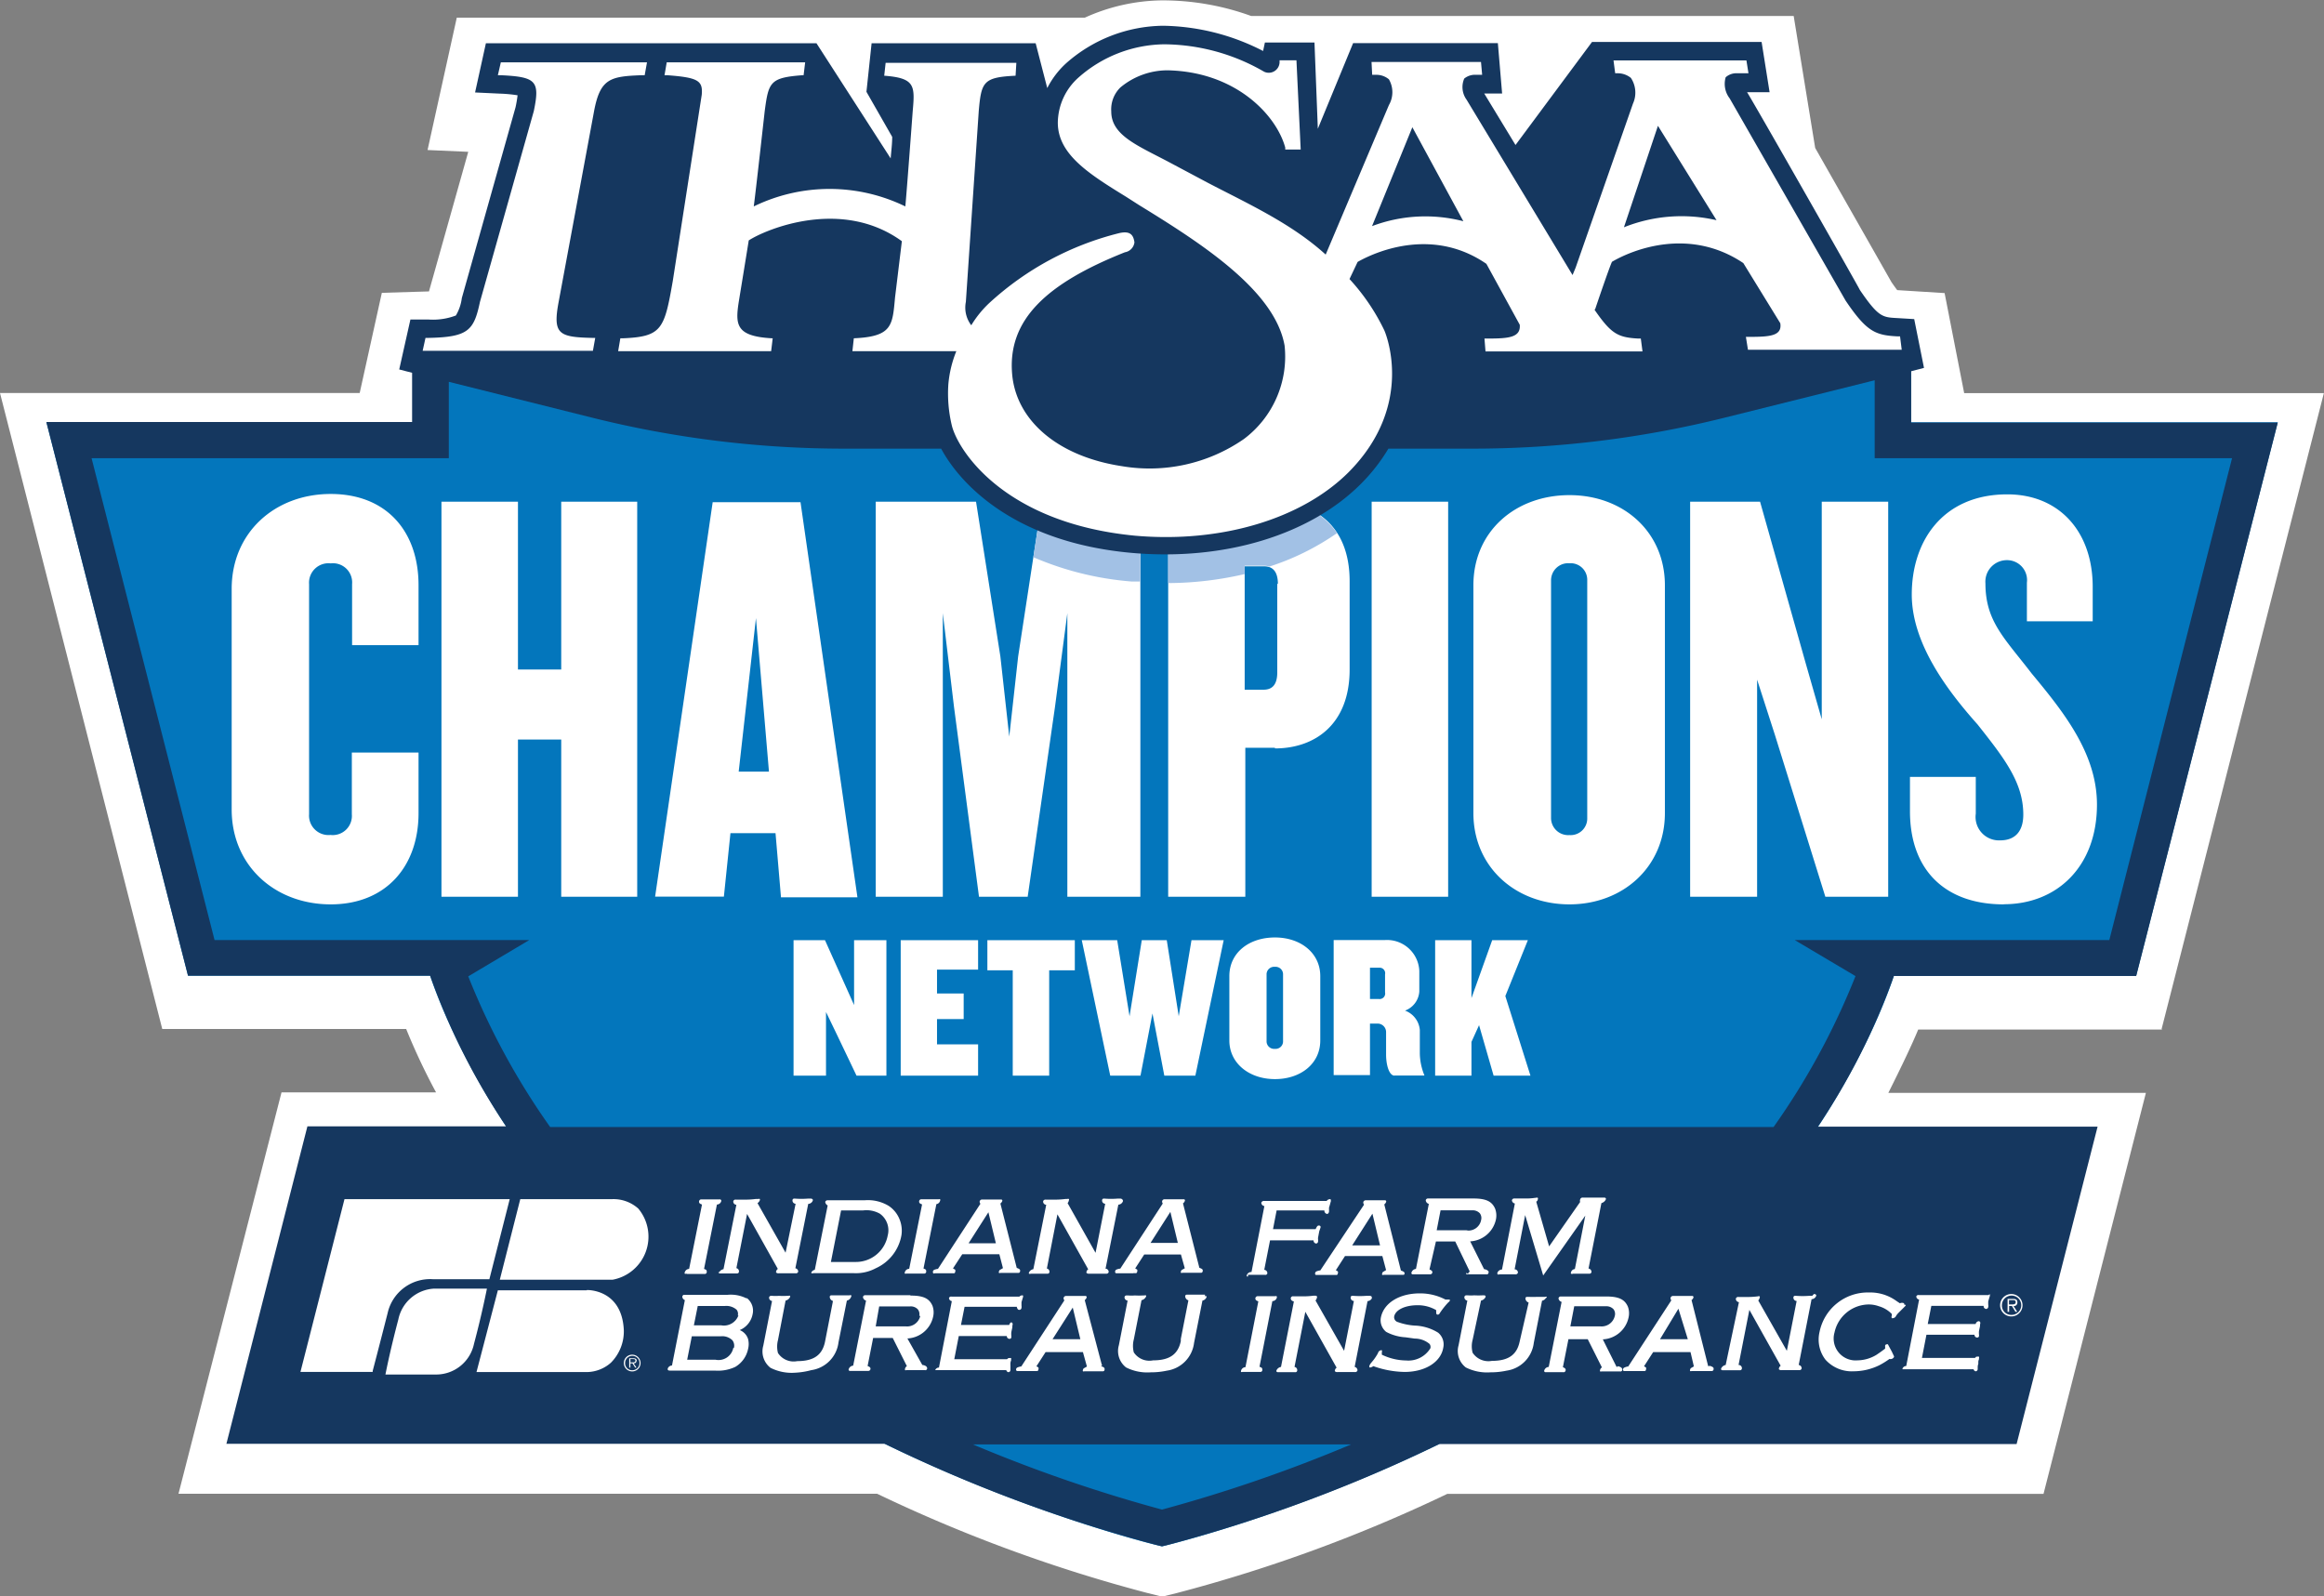
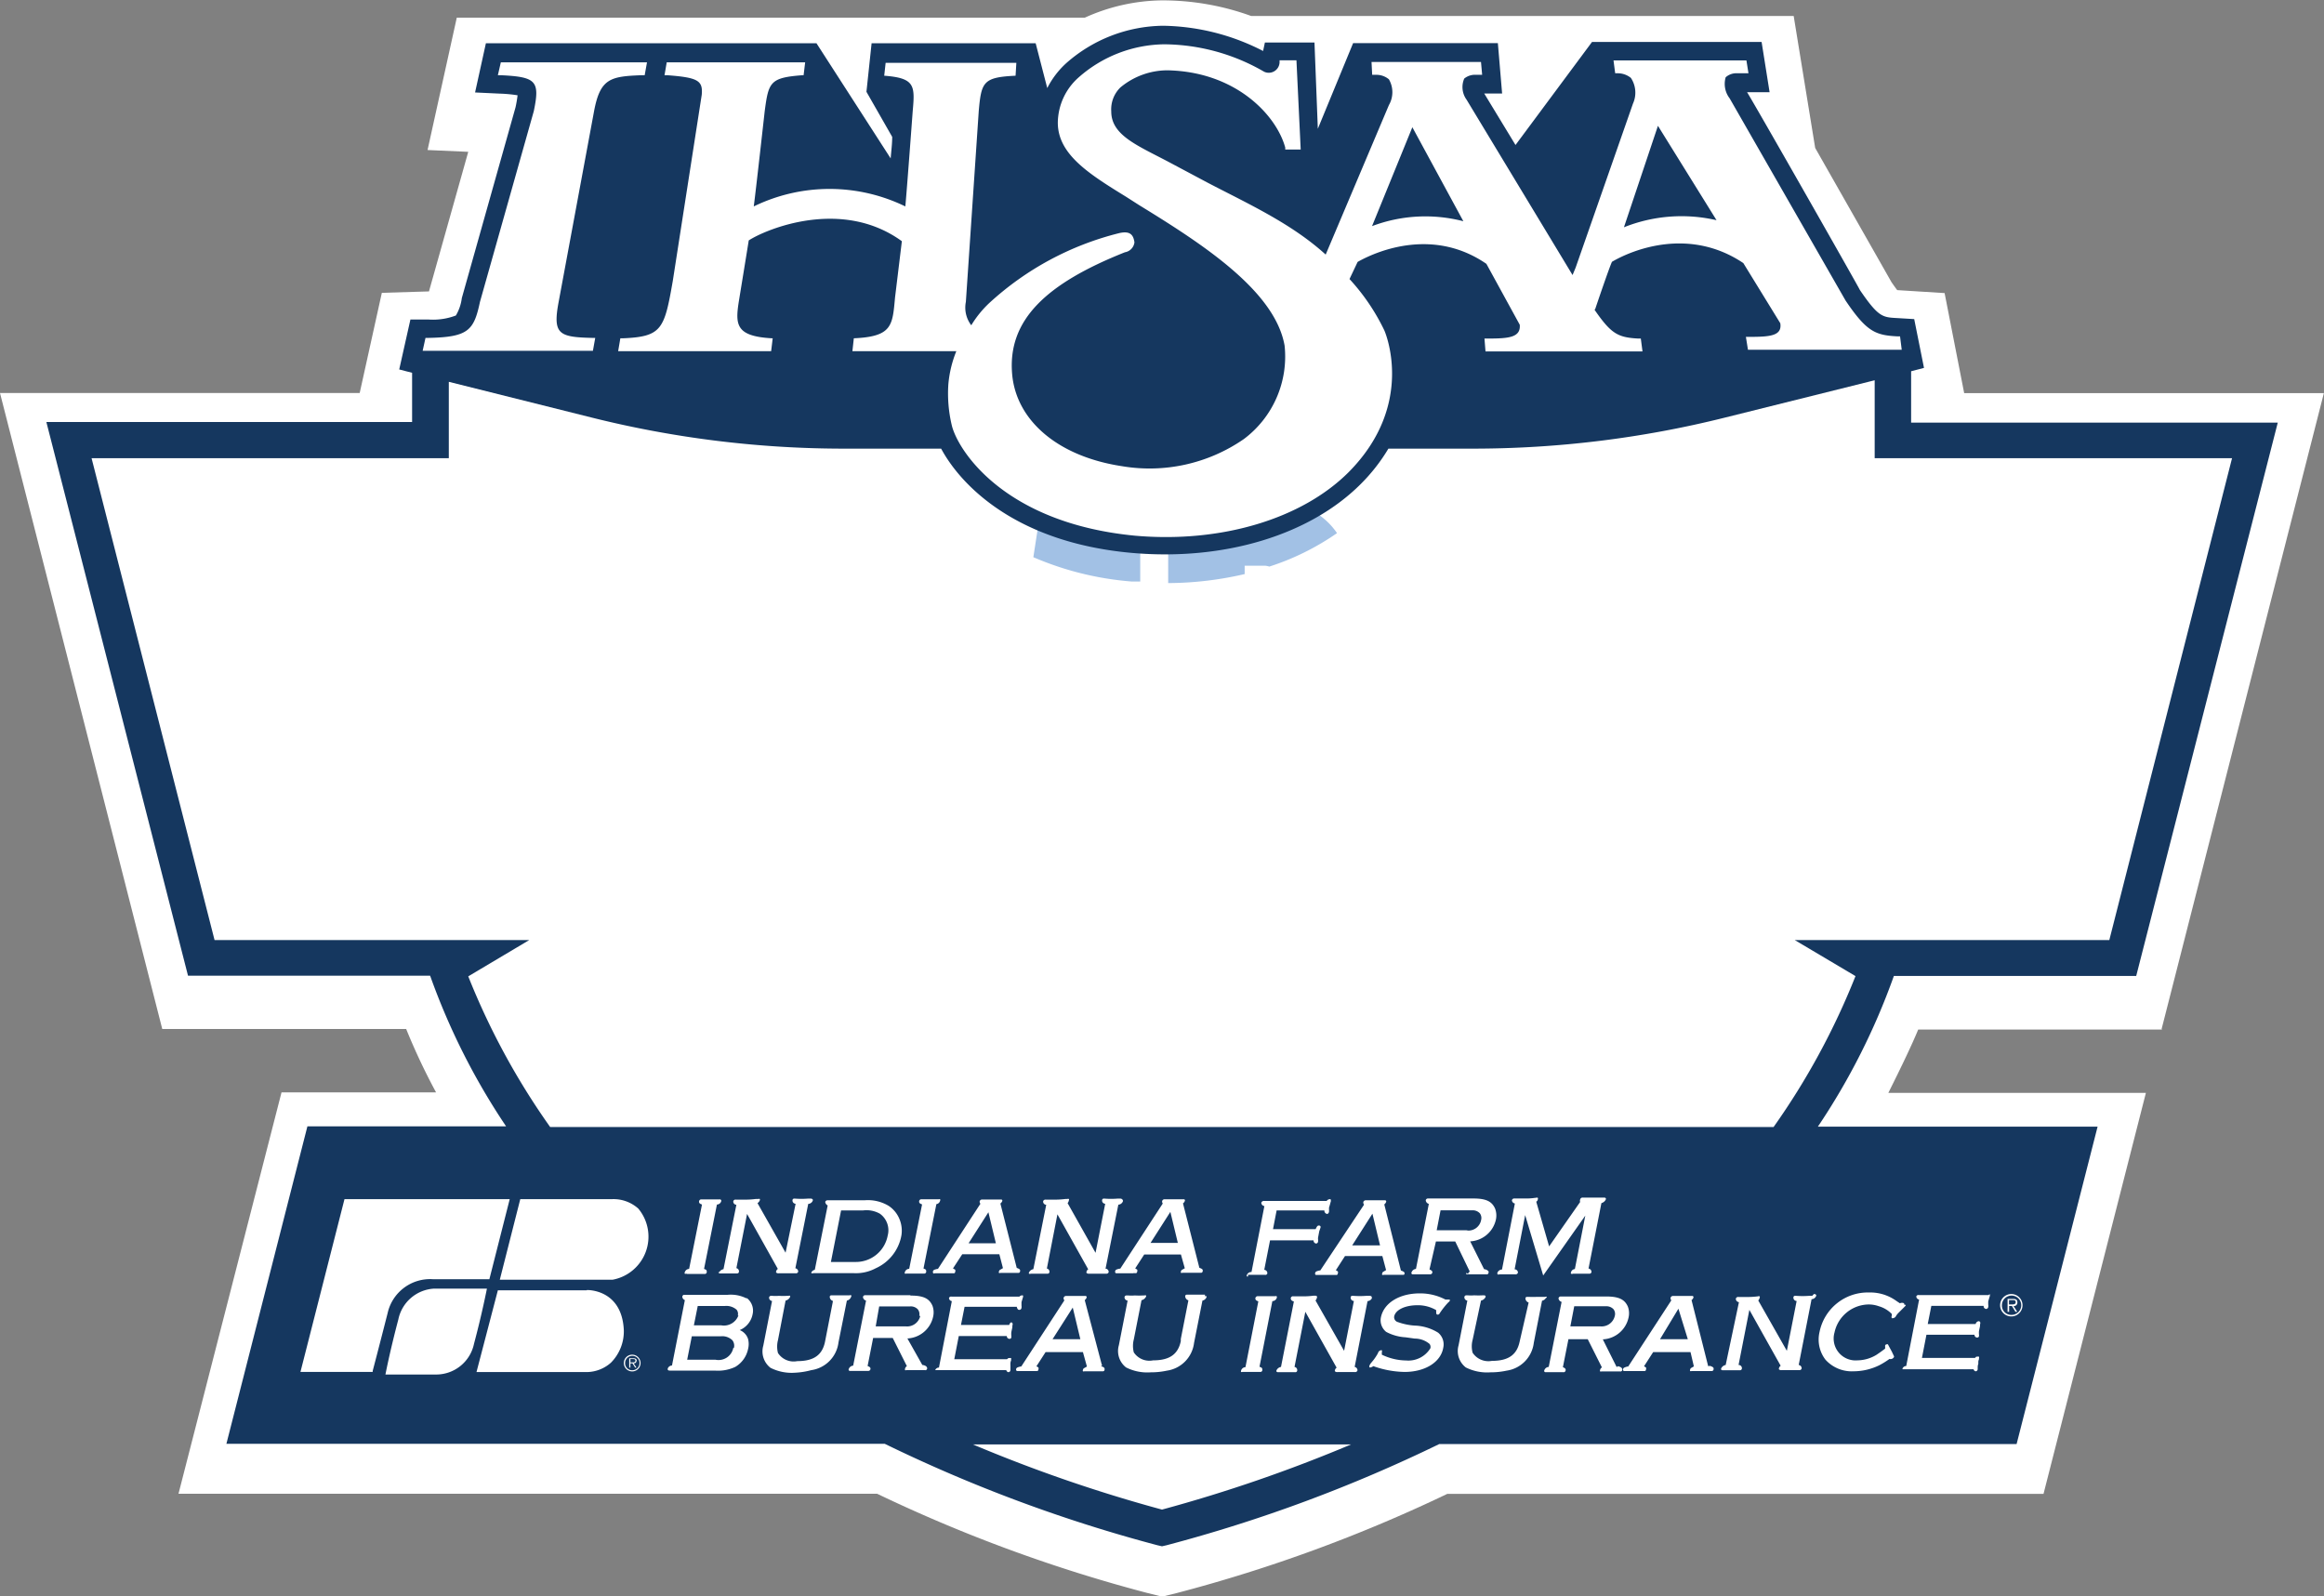
<svg xmlns="http://www.w3.org/2000/svg" id="Layer_1" data-name="Layer 1" width="180.46" height="123.95" viewBox="0 0 180.46 123.95">
  <rect x="0" y="0" width="180.46" height="123.95" fill="#808080" stroke="none" />
  <defs>
    <style>.cls-1{fill:#fff}.cls-3{fill:#a2c1e5}</style>
  </defs>
  <title>ihsaatv-logo-2</title>
  <path class="cls-1" d="M167.85 79.91l12.6-49.38h-27.93L151 22.76l-3.68-.23c-.11-.14-.25-.34-.44-.61l-1.21-2.13-4.72-8.3-1.67-10.25H97.15a20.16 20.16 0 0 0-7-1.21 14.88 14.88 0 0 0-5.91 1.34H35.47L33.2 11.65l3.16.14-3.05 10.84-3.66.11-1.72 7.78H0l12.6 49.39h18.94c.52 1.28 1.28 3 2.32 4.92h-12l-8 31.17h54.25a117.36 117.36 0 0 0 21 7.71l1.13.28 1.14-.28a117.36 117.36 0 0 0 21-7.7h46.3l7.95-31.14h-20c1-2 1.79-3.64 2.32-4.92h18.94z" />
-   <path d="M148.4 32.77v-6.23l-9.1-3.22a147.66 147.66 0 0 0-98.13 0l-9.1 3.22v6.23H3.6l11 43h18.8c.65 2 5.78 16.36 21 27.76s34.66 16.3 35.48 16.47l.35.09.35-.09c.82-.2 20.18-5 35.48-16.45s20.35-25.77 21-27.76h18.81l11-43H148.4z" fill="#0376bc" />
-   <path class="cls-1" d="M66.51 83.53l-1.64-3.43-.73-1.51v4.94h-2.52V73.01h2.44l1.58 3.52.68 1.52v-5.04h2.51v10.52h-2.32zM69.94 83.53V73.01h6.01v2.29h-3.19v1.85h2.07v1.99h-2.07v1.96h3.19v2.43h-6.01zM81.47 75.35v8.18h-2.83v-8.18h-1.97v-2.34h6.79v2.34h-1.99zM92.82 83.53h-2.41l-.92-4.83-.93 4.83h-2.35L84 73.01h2.75l.96 5.91.95-5.91h1.94l.93 5.91.99-5.91h2.5l-2.2 10.52zM99 83.8c-2 0-3.54-1.23-3.54-3v-5c0-1.82 1.53-3 3.54-3s3.52 1.22 3.52 3v5c0 1.81-1.53 3-3.52 3m.63-8.16a.58.58 0 0 0-.63-.56.59.59 0 0 0-.65.55v5.27a.59.59 0 0 0 .65.55.58.58 0 0 0 .63-.55v-5.27zM108.29 83.53c-.44 0-.66-.87-.66-1.63v-1.73a.66.66 0 0 0-.6-.68h-.65v4h-2.82V73h4a2.51 2.51 0 0 1 2.65 2.4V77a1.7 1.7 0 0 1-1.11 1.48 1.76 1.76 0 0 1 1.15 1.5v1.83a4.69 4.69 0 0 0 .36 1.71h-2.34zm-.74-7.86a.43.43 0 0 0-.47-.52h-.7v2.43h.7a.43.43 0 0 0 .47-.52v-1.39zM115.98 83.53l-1.13-3.92-.59 1.3v2.62h-2.82V73.01h2.82v4.5l1.61-4.5h2.77l-1.75 4.34 1.95 6.18h-2.86zM25.68 70.23c-4.33 0-7.69-3-7.69-7.37V45.73c0-4.38 3.36-7.37 7.69-7.37s6.82 2.9 6.82 7.09v4.65h-5.16v-4.74a1.49 1.49 0 0 0-1.66-1.61A1.51 1.51 0 0 0 24 45.36v17.87a1.51 1.51 0 0 0 1.66 1.61 1.49 1.49 0 0 0 1.66-1.61v-4.79h5.18v4.7c0 4.19-2.58 7.09-6.82 7.09M43.58 69.64V57.43h-3.36v12.21h-5.94V38.96h5.94v13.03h3.36V38.96h5.9v30.68h-5.9zM60.64 69.63l-.42-4.93h-3.5l-.51 4.93h-5.34L55.34 39h6.82l4.42 30.68h-5.94zM58.7 48l-1.34 11.92h2.35zM82.88 69.64V47.62l-.96 7.28-2.12 14.74h-3.78L74.08 54.9l-.87-7.28v22.02H68V38.96h7.79l1.89 12.02.69 6.22.69-6.22 1.84-12.02h7.65v30.68h-5.67zM99 58.07h-2.3v11.57h-5.99V39H99c3.09 0 5.8 1.84 5.8 6.13v6.86c0 4.28-2.72 6.13-5.8 6.13m.23-12.76c0-1-.42-1.38-1.06-1.38h-1.52v9.58h1.47c.65 0 1.06-.37 1.06-1.34v-6.91zM106.51 38.96h5.94v30.68h-5.94zM121.87 70.23c-4.19 0-7.46-2.9-7.46-7.09V45.45c0-4.19 3.27-7 7.46-7s7.41 2.86 7.41 7v17.69c0 4.19-3.27 7.09-7.41 7.09m1.38-25.15a1.29 1.29 0 0 0-1.38-1.34 1.33 1.33 0 0 0-1.43 1.34v18.43a1.33 1.33 0 0 0 1.43 1.34 1.29 1.29 0 0 0 1.38-1.34V45.08zM141.74 69.64l-3.92-12.58-1.38-4.28v16.86h-5.2V38.96h5.43l3.55 12.57 1.24 4.33v-16.9h5.16v30.68h-4.88zM155.59 70.23c-4.56 0-7.28-2.67-7.28-7.23v-2.67h5.11v2.86a1.82 1.82 0 0 0 1.89 2.07c1.2 0 1.8-.74 1.8-2 0-2.49-1.47-4.37-3.55-7-2.3-2.58-5.11-6.26-5.11-10.09 0-4.19 2.44-7.78 7.42-7.78 4 0 6.63 2.86 6.63 7.19v2.67h-5.11v-3a1.55 1.55 0 0 0-1.52-1.75 1.67 1.67 0 0 0-1.7 1.8c0 2.95 1.47 4.24 3.59 7 2.49 3 5.07 6.22 5.07 10.18 0 4.84-3.13 7.74-7.23 7.74" />
  <path class="cls-3" d="M80.9 39l-.66 4.27a24 24 0 0 0 7.65 1.89h.65V39H80.9zM99 39h-8.29v6.28a26.57 26.57 0 0 0 5.94-.7v-.65h1.47a1.21 1.21 0 0 1 .44.07 19.81 19.81 0 0 0 5.26-2.6A5.51 5.51 0 0 0 99 39" />
  <path d="M165.87 75.82l11-43H148.4v-3.99l1-.26-.76-3.79-1.33-.08c-1.13-.06-1.45-.07-2.89-2.18 0-.07-8.37-14.78-8.76-15.36h1.75l-.62-3.9h-13.17l-5.94 8-2.43-4h1.39l-.33-3.91h-11.24L102.33 10l-.26-6.7h-3.85l-.14.66A17.46 17.46 0 0 0 90.31 2a11.54 11.54 0 0 0-7.51 2.9 6.74 6.74 0 0 0-1.48 1.94l-.9-3.48H67.68l-.4 3.77 2 3.5c0 .51-.07 1.08-.12 1.67L63.4 3.36H37.73l-.84 3.82 1.91.09a10.86 10.86 0 0 1 1.39.13 9 9 0 0 1-.16.94l-4.17 14.81a3.5 3.5 0 0 1-.46 1.35 5 5 0 0 1-2.16.31h-1.37L31 28.69l1 .26v3.82H3.6l11 43h18.8a52.53 52.53 0 0 0 5.9 11.7H23.87l-6.29 24.65H68.7A116 116 0 0 0 89.88 120l.35.08.35-.08a116 116 0 0 0 21.18-7.86h44.83l6.29-24.65h-21.72a52.49 52.49 0 0 0 5.9-11.7h18.81zm-75.64 41.41a115.4 115.4 0 0 1-14.68-5.06h29.36a115.4 115.4 0 0 1-14.68 5.06zm47.49-29.71h-95a55.94 55.94 0 0 1-6.36-11.7L41.1 73H16.66L7.11 35.58h27.74v-5.93L46 32.44a80.75 80.75 0 0 0 19.55 2.4h7.53c1.5 2.79 5.75 7.3 14.85 8.1 7.13.62 13.76-1.38 17.73-5.35a14 14 0 0 0 2.15-2.75h6.54a80.76 80.76 0 0 0 19.55-2.4l11.67-2.91v6.05h27.75L163.79 73h-24.43l4.72 2.8a55.93 55.93 0 0 1-6.36 11.72z" fill="#15375f" />
  <path class="cls-1" d="M43.38 23.44c-.47 2.51 0 2.74 2.61 2.8h.23l-.18 1H32.82l.22-1h.23c3.11-.06 3.53-.59 4-2.8l4.18-14.81c.49-2.35.19-2.66-2.58-2.79h-.21l.23-1h11.35l-.18 1h-.21c-2.45.09-3.24.24-3.72 2.79zm104.29 3.72h-11.94l-.16-1h.24c1.62 0 2.59-.07 2.43-1.06l-2.87-4.67c-4.17-2.8-8.55-1.07-10.2-.1-.21.44-1.3 3.65-1.29 3.64l-.06.09c1.29 1.87 1.81 2.14 3.37 2.23h.22l.13 1h-12.19l-.08-1h.24c1.61 0 2.59-.07 2.5-1.07l-2.59-4.73c-4-2.76-8.27-1.13-10-.15l-.63 1.33a16.2 16.2 0 0 1 2.71 4s2.51 5.67-2.78 11c-3.62 3.62-9.88 5.52-16.59 4.93-10.27-.99-13.81-6.74-14.23-8.6a10.63 10.63 0 0 1-.26-3.16 8.89 8.89 0 0 1 .62-2.57h-8.07l.11-1c3-.13 3-1 3.2-3.17l.53-4.37c-4.7-3.41-10.59-.91-11.89-.06-.06.4-.78 4.8-.78 4.8-.27 1.76-.2 2.64 2.56 2.8H60l-.12 1H48l.17-1h.23c3-.13 3.19-.72 3.84-4.44l2.25-14.47c.1-1.11-.3-1.34-2.69-1.52h-.2l.17-1h10.75l-.12 1h-.08c-2.53.19-2.64.53-2.94 2.79 0 0-.69 6.2-.85 7.4a13.43 13.43 0 0 1 11.77 0c.11-1.13.57-7.37.57-7.37.18-2 .2-2.6-2.21-2.78l.11-1h10.15l-.06 1C76.34 6 76.2 6.36 76 8.63l-1 14.81a2.26 2.26 0 0 0 .42 1.82 8.13 8.13 0 0 1 1.4-1.73 23.17 23.17 0 0 1 10.1-5.43c.85-.19 1.09.15 1.17.72a.89.89 0 0 1-.74.77c-6.05 2.41-9.16 5.23-8.75 9.53.34 3.53 3.52 6.32 8.51 7.08a12.86 12.86 0 0 0 9.47-2.1 8 8 0 0 0 3.17-7.26c-.75-4.27-6.42-7.92-11.31-10.92l-1-.64c-2.86-1.76-5.29-3.28-5.3-5.74A4.76 4.76 0 0 1 83.77 6a10.22 10.22 0 0 1 6.63-2.56 15.65 15.65 0 0 1 7.76 2.13.84.84 0 0 0 1.2-.73v-.16h1.31l.33 6.93h-1.2v-.15c-.69-2.53-3.85-5.9-9.16-6A5.73 5.73 0 0 0 87 6.79a2.38 2.38 0 0 0-.71 1.87c0 1.91 2.18 2.69 4.71 4.05l2.78 1.48c3.1 1.62 6.49 3.15 9.16 5.58l4.91-11.61a2 2 0 0 0 0-2 1.51 1.51 0 0 0-1-.35h-.3l-.05-1h8.5l.09 1h-.47a1.32 1.32 0 0 0-.92.29 1.66 1.66 0 0 0 .18 1.64l8.23 13.62.24-.58 4.45-12.73a2.07 2.07 0 0 0-.16-2 1.62 1.62 0 0 0-1-.36h-.22l-.13-1h10.32l.16 1h-.87a1.25 1.25 0 0 0-.9.31 1.84 1.84 0 0 0 .31 1.64l9 15.7c1.63 2.42 2.32 2.69 4 2.78h.23zm-38-17.28l-3.13 7.68a11.73 11.73 0 0 1 7.09-.38zm16.43 7.77a12.05 12.05 0 0 1 7.19-.55l-4.55-7.33zM37.81 100.07s-.39 2-1 4.27a3 3 0 0 1-2.95 2.4h-3.93s.33-1.74 1-4.27a3 3 0 0 1 2.77-2.4h4.09zm1.77-6.95H26.75l-3.42 13.42h5.61v-.08s.46-1.74 1.16-4.49a3.38 3.38 0 0 1 3.54-2.63H38zm8 0H40.4l-1.59 6.26h8.75a3.4 3.4 0 0 0 2-5.53 2.89 2.89 0 0 0-2-.73m-2 7.08h-6.9L37 106.55h8.57a2.86 2.86 0 0 0 1.87-.73 3.45 3.45 0 0 0 1-2.53c-.15-3.19-2.83-3.11-2.86-3.11m3.85 5.49a.2.2 0 0 1-.23.2l.22.33h-.1l-.21-.33h-.16v.33h-.09v-.72h.32c.19 0 .26.07.26.19m-.35.13c.1 0 .25 0 .25-.13s-.09-.13-.18-.13h-.21v.26h.14m0-.6a.65.65 0 1 1-.65.65.65.65 0 0 1 .65-.65m0 1.21a.56.56 0 1 0-.55-.56.54.54 0 0 0 .55.56m8.91-5.6a1.23 1.23 0 0 1 .44 1.25 1.67 1.67 0 0 1-1 1.23 1.11 1.11 0 0 1 .65.7 1.57 1.57 0 0 1 0 .76 2.1 2.1 0 0 1-1 1.4 3.13 3.13 0 0 1-1.5.29h-3.17c-.52 0-.53 0-.57-.08a.3.3 0 0 1 0-.08.36.36 0 0 1 .33-.24l1-5.08a.3.3 0 0 1-.2-.27.2.2 0 0 1 .11-.14h3.42a2.69 2.69 0 0 1 1.44.27m-.66 1.34a.52.52 0 0 0-.09-.45 1.2 1.2 0 0 0-.93-.29h-2.09l-.3 1.5H56a1.2 1.2 0 0 0 1.34-.77m-.35 2.52a.69.69 0 0 0-.12-.59 1.13 1.13 0 0 0-.89-.31h-2.26l-.36 1.82h2.19a1.17 1.17 0 0 0 1.39-.91m9.16-4a.1.1 0 0 0 0-.09.15.15 0 0 0-.12 0h-1.44a.12.12 0 0 0-.11.12.35.35 0 0 0 .25.32l-.62 3.18c-.21 1-.85 1.49-2.15 1.49a1.45 1.45 0 0 1-1.5-.63 2 2 0 0 1 0-1L61 101a.52.52 0 0 0 .35-.28.1.1 0 0 0 0-.09.14.14 0 0 0-.12 0h-.1a5.56 5.56 0 0 1-.65 0 3 3 0 0 1-.52 0h-.1a.15.15 0 0 0-.14.13.26.26 0 0 0 .23.27l-.68 3.47a1.61 1.61 0 0 0 .56 1.72 3.65 3.65 0 0 0 1.91.38 5.9 5.9 0 0 0 1.26-.2 2.48 2.48 0 0 0 2.11-2.16l.65-3.24a.44.44 0 0 0 .31-.25m4.63-.14c1 0 1.46.22 1.71.8a1.49 1.49 0 0 1 .05.83 2.15 2.15 0 0 1-2 1.7l1.16 2.06c.11 0 .41.08.37.3a.14.14 0 0 1-.17.1h-1.44a.12.12 0 0 1-.1 0 .14.14 0 0 1 0-.12.29.29 0 0 1 .14-.19l-1.1-2.19H67.8l-.43 2.18c.13.05.25.11.22.25a.17.17 0 0 1-.19.13H66a.1.1 0 0 1-.1-.13.4.4 0 0 1 .35-.28l1-5.05a.32.32 0 0 1-.24-.28.17.17 0 0 1 .16-.14h3.52m.69 1.61a.6.6 0 0 0-.11-.51.75.75 0 0 0-.6-.23h-2.4L68 103h2.31a1.05 1.05 0 0 0 1.15-.81m7.14.47a.28.28 0 0 0-.23.23h-3.75l.28-1.41h4.06v.05c.06.14.09.19.19.19a.17.17 0 0 0 .17-.16.46.46 0 0 0 0-.16v-.28l.11-.37a.19.19 0 0 0 0-.15.12.12 0 0 0-.09 0 .24.24 0 0 0-.18.09h-5.27a.17.17 0 0 0-.2.11.25.25 0 0 0 .22.24l-1 5.16a.31.31 0 0 0-.29.2h5.52a.2.2 0 0 0 .17.16.17.17 0 0 0 .15-.17v-.12-.24a1.4 1.4 0 0 1 0-.19.55.55 0 0 1 .05-.18v-.08a.14.14 0 0 0 0-.11.17.17 0 0 0-.14 0 .08.08 0 0 0-.08 0l-.09.08h-4.1l.35-1.8h3.73a.21.21 0 0 0 .2.22.14.14 0 0 0 .15-.1v-.13a1.59 1.59 0 0 1 0-.29l.08-.38v-.13a.23.23 0 0 0 0-.2.14.14 0 0 0-.11-.05m7 3.4c.21.08.29.12.27.27a.13.13 0 0 1-.15.13H84.2a.13.13 0 0 1-.11 0 .13.13 0 0 1 0-.11.19.19 0 0 1 .12-.15l.19-.11-.31-1.12h-2.9l-.71 1.1.15.09a.23.23 0 0 1 0 .17.11.11 0 0 1-.13.11H79a.1.1 0 0 1-.1-.11c0-.15.11-.18.34-.24h.06l3.35-5.14a.25.25 0 0 1-.06-.19.19.19 0 0 1 .18-.15h1.54a.1.1 0 0 1 .07.11.4.4 0 0 1-.15.21l1.33 5.04h.05m-2.31-4.46L81.73 104h2.16zm10.27-1h-1.42a.12.12 0 0 0-.12.12.35.35 0 0 0 .25.32l-.59 3v.17c-.21 1-.85 1.49-2.15 1.49a1.45 1.45 0 0 1-1.5-.62 2 2 0 0 1 0-1l.6-3.05a.51.51 0 0 0 .35-.28.1.1 0 0 0 0-.09.15.15 0 0 0-.12 0h-.1a5.62 5.62 0 0 1-.65 0 3 3 0 0 1-.52 0h-.13a.15.15 0 0 0-.15.13.26.26 0 0 0 .24.27l-.68 3.47a1.61 1.61 0 0 0 .56 1.72 3.65 3.65 0 0 0 1.91.38 5.82 5.82 0 0 0 1.26-.13 2.48 2.48 0 0 0 2.11-2.16l.65-3.28a.43.43 0 0 0 .31-.25.11.11 0 0 0 0-.09.15.15 0 0 0-.12 0m5.57 0a.13.13 0 0 0-.11 0h-1.39a.18.18 0 0 0-.15.17c0 .13.08.17.23.23l-1 5.11a.36.36 0 0 0-.34.27.12.12 0 0 0 0 .1.14.14 0 0 0 .11 0h1.37a.15.15 0 0 0 .17-.13c0-.15 0-.2-.22-.27l1-5.1a.36.36 0 0 0 .34-.25.13.13 0 0 0 0-.11m7.37.1a.11.11 0 0 0 0-.09.21.21 0 0 0-.17-.06h-.25a6.69 6.69 0 0 1-1 0H105a.12.12 0 0 0-.12.11.26.26 0 0 0 .25.29l-.76 3.87-2.22-3.91a.46.46 0 0 0 .11-.22.12.12 0 0 0 0-.1.16.16 0 0 0-.13-.05h-.14a6.47 6.47 0 0 1-.74.05H100.44a.17.17 0 0 0-.21.13c0 .08 0 .2.24.27l-1 5.08a.47.47 0 0 0-.35.27.11.11 0 0 0 0 .09.17.17 0 0 0 .14.05h1.31a.14.14 0 0 0 .16-.14.25.25 0 0 0-.21-.27l.84-4.28 2.43 4.34a.29.29 0 0 0-.13.19.11.11 0 0 0 0 .09.24.24 0 0 0 .19.06h1.36a.18.18 0 0 0 .2-.13.27.27 0 0 0-.22-.27l1-5.11a.4.4 0 0 0 .35-.25m6.11.22a.18.18 0 0 0-.15-.09h-.26a4.23 4.23 0 0 0-2-.48c-1.56 0-2.75.73-3 1.81a1.15 1.15 0 0 0 .4 1.18 3.62 3.62 0 0 0 1.5.42l.72.1a1.77 1.77 0 0 1 1.15.42.4.4 0 0 1 .06.33 2 2 0 0 1-1.88.95 4.47 4.47 0 0 1-1.89-.45v-.2a.17.17 0 0 0 0-.14.11.11 0 0 0-.08 0 .29.29 0 0 0-.22.22 3.89 3.89 0 0 1-.36.55l-.19.23a.69.69 0 0 0-.12.22.1.1 0 0 0 .05.12.58.58 0 0 0 .26-.11 7.51 7.51 0 0 0 2.43.45c1.59 0 2.81-.76 3-1.88a1.18 1.18 0 0 0-.4-1.17 3.68 3.68 0 0 0-1.83-.55 4.81 4.81 0 0 1-1.29-.27.39.39 0 0 1-.29-.44c.1-.51.84-.87 1.8-.87a2.81 2.81 0 0 1 1.46.38c0 .28 0 .35.13.35a.16.16 0 0 0 .14-.1 6 6 0 0 1 .69-.87.2.2 0 0 0 .1-.12v-.08zm7.45-.21a.1.1 0 0 0 0-.09.15.15 0 0 0-.12 0h-.63a6.27 6.27 0 0 1-.64 0h-.14a.12.12 0 0 0-.12.12.36.36 0 0 0 .25.32l-.7 3.04c-.21 1-.85 1.49-2.15 1.49a1.47 1.47 0 0 1-1.5-.63 1.94 1.94 0 0 1 0-1L115 101a.51.51 0 0 0 .35-.27.1.1 0 0 0 0-.09.15.15 0 0 0-.12-.05h-.1a5.58 5.58 0 0 1-.65 0 3.07 3.07 0 0 1-.52 0h-.11a.15.15 0 0 0-.14.13.26.26 0 0 0 .23.28l-.68 3.47a1.61 1.61 0 0 0 .56 1.72 3.67 3.67 0 0 0 1.91.38 5.86 5.86 0 0 0 1.26-.13 2.48 2.48 0 0 0 2.11-2.16l.64-3.27a.45.45 0 0 0 .32-.25m5.54 5.34c.11 0 .41.08.37.3a.14.14 0 0 1-.17.1H124.35a.13.13 0 0 1-.1 0 .14.14 0 0 1 0-.12.29.29 0 0 1 .14-.19l-1.1-2.19h-1.5l-.43 2.17c.13.06.24.11.21.26a.16.16 0 0 1-.19.13H120a.1.1 0 0 1-.09-.13.39.39 0 0 1 .35-.28l1-5.05a.32.32 0 0 1-.24-.28.17.17 0 0 1 .16-.14h3.52c1 0 1.46.22 1.71.8a1.49 1.49 0 0 1 .05.83 2.15 2.15 0 0 1-2 1.7l1.08 2.16m-1.29-3.17a1.05 1.05 0 0 0 1.14-.81.6.6 0 0 0-.1-.52.75.75 0 0 0-.6-.23h-2.45l-.3 1.56h2.31m8.54 3.07c.21.08.3.12.27.27a.14.14 0 0 1-.15.13h-1.56a.13.13 0 0 1-.11 0 .12.12 0 0 1 0-.11.19.19 0 0 1 .12-.15l.17-.1-.26-1.11h-2.9l-.71 1.1.15.09a.24.24 0 0 1 0 .17.11.11 0 0 1-.13.11h-1.56a.09.09 0 0 1-.09-.11c0-.14.1-.17.34-.24h.06l3.35-5.14a.25.25 0 0 1-.06-.19.19.19 0 0 1 .18-.15H131.43a.1.1 0 0 1 .07.11.4.4 0 0 1-.15.21l1.29 5.13m-2.31-4.46L128.9 104h2.16zm10.39-1h-.25a6.73 6.73 0 0 1-1 0h-.09a.12.12 0 0 0-.12.11.26.26 0 0 0 .25.29l-.76 3.87-2.22-3.91a.45.45 0 0 0 .11-.22.12.12 0 0 0 0-.1.16.16 0 0 0-.13 0h-.01a6.65 6.65 0 0 1-.74.05H135a.18.18 0 0 0-.21.13.26.26 0 0 0 .24.27L134 106a.47.47 0 0 0-.35.27.11.11 0 0 0 0 .09.16.16 0 0 0 .14.05h1.31a.15.15 0 0 0 .16-.14.25.25 0 0 0-.26-.27l.84-4.28 2.43 4.34a.32.32 0 0 0-.13.19.11.11 0 0 0 0 .09.25.25 0 0 0 .2.06h1.36a.18.18 0 0 0 .2-.13.26.26 0 0 0-.23-.27l1-5.11a.39.39 0 0 0 .35-.24.11.11 0 0 0 0-.1.21.21 0 0 0-.17-.06m7 .81a.11.11 0 0 0 0-.09.35.35 0 0 0-.32 0l-.24-.16-.1-.07a3.47 3.47 0 0 0-2.07-.61 3.82 3.82 0 0 0-3.83 3.06 2.56 2.56 0 0 0 .46 2.16 2.75 2.75 0 0 0 2.18.9 4.57 4.57 0 0 0 2-.47 6.26 6.26 0 0 0 .79-.49.3.3 0 0 0 .35-.15.11.11 0 0 0 0-.06l-.17-.36-.2-.37-.1-.19a.12.12 0 0 0-.11 0 .12.12 0 0 0-.11.11v.07a.59.59 0 0 1 0 .15c-.26.2-.49.36-.67.48a2.9 2.9 0 0 1-1.48.43 1.7 1.7 0 0 1-1.78-2.16 2.75 2.75 0 0 1 2.66-2.18 2.33 2.33 0 0 1 .79.14 2.26 2.26 0 0 1 1 .6v.13a.22.22 0 0 0 0 .19.14.14 0 0 0 .11 0 .29.29 0 0 0 .22-.17 1.29 1.29 0 0 1 .19-.24l.49-.49a.27.27 0 0 0 .08-.12m6.61-.86a.24.24 0 0 0-.18.09H149a.17.17 0 0 0-.2.11.26.26 0 0 0 .22.24l-1 5.16a.31.31 0 0 0-.29.2.2.2 0 0 0 0 .05h5.52a.2.2 0 0 0 .17.16.17.17 0 0 0 .15-.17v-.12c0-.07 0-.17.05-.29a1.65 1.65 0 0 1 0-.19.7.7 0 0 1 .05-.17v-.08a.14.14 0 0 0 0-.11.17.17 0 0 0-.14 0 .09.09 0 0 0-.08 0l-.09.09h-4.12l.35-1.8h3.73a.21.21 0 0 0 .2.22.14.14 0 0 0 .15-.1.75.75 0 0 0 0-.12 1.44 1.44 0 0 1 0-.29l.08-.38v-.13a.23.23 0 0 0 0-.2.14.14 0 0 0-.11-.05.28.28 0 0 0-.23.22h-3.72l.28-1.41h4.06v.05a.22.22 0 0 0 .19.19.18.18 0 0 0 .17-.16.47.47 0 0 0 0-.16 2.59 2.59 0 0 1 0-.28l.11-.37a.18.18 0 0 0 0-.16.11.11 0 0 0-.09 0m2.24.64a.26.26 0 0 1-.3.26l.29.45h-.14l-.27-.45h-.22v.45h-.12v-1h.42c.26 0 .34.09.34.26m-.47.17c.14 0 .34 0 .34-.17s-.12-.17-.24-.17H156v.34h.18m0-.81a.87.87 0 1 1-.87.86.87.87 0 0 1 .87-.86m0 1.62a.75.75 0 1 0-.73-.75.72.72 0 0 0 .73.75M96.9 99h1.33a.15.15 0 0 0 .18-.11.26.26 0 0 0-.24-.28l.45-2.29H102a.23.23 0 0 0 .2.25.17.17 0 0 0 .15-.16 1.48 1.48 0 0 0 0-.16.55.55 0 0 1 0-.15l.09-.48.09-.26a.17.17 0 0 0 0-.14.15.15 0 0 0-.12-.05c-.11 0-.15.07-.25.28h-3.31l.28-1.45h3.71a.25.25 0 0 0 .21.27s.12 0 .15-.18V94v-.11a.8.8 0 0 1 0-.11l.07-.23.05-.19a.29.29 0 0 0 0-.23.13.13 0 0 0-.1 0 .28.28 0 0 0-.2.13h-4.86a.21.21 0 0 0-.22.14.27.27 0 0 0 .24.26l-1 5.12a.37.37 0 0 0-.36.23.12.12 0 0 0 0 .11.13.13 0 0 0 .1 0m9-5.57a.27.27 0 0 1-.06-.19.19.19 0 0 1 .18-.15H107.57a.1.1 0 0 1 .07.11.41.41 0 0 1-.15.21l1.29 5.13c.22.09.31.13.28.27a.14.14 0 0 1-.06.07h-1.56a.13.13 0 0 1-.11 0 .12.12 0 0 1 0-.11.18.18 0 0 1 .12-.15l.18-.11-.29-1.09h-2.9l-.71 1.1.15.09a.21.21 0 0 1 0 .17.11.11 0 0 1-.13.11H102.2a.09.09 0 0 1-.08-.11c0-.14.09-.18.34-.24h.06zm1.24 3.16l-.59-2.46-1.57 2.46h2.16zm6.83 2.23a.29.29 0 0 1 .14-.19L113 96.41h-1.5l-.5 2.17c.15.07.24.12.22.25a.17.17 0 0 1-.19.13h-1.33a.1.1 0 0 1-.1-.13.4.4 0 0 1 .35-.29l1-5.05a.32.32 0 0 1-.24-.28.17.17 0 0 1 .16-.14h3.52c1 0 1.46.22 1.71.8a1.52 1.52 0 0 1 .06.83 2.16 2.16 0 0 1-2 1.7l1.08 2.16a.51.51 0 0 1 .34.16.18.18 0 0 1 0 .14.13.13 0 0 1-.16.1H113.97a.13.13 0 0 1-.1 0 .14.14 0 0 1 0-.12m0-3.29a1 1 0 0 0 1.14-.81.61.61 0 0 0-.1-.52.75.75 0 0 0-.6-.23h-2.45l-.3 1.55H114m2.28 3.42a.17.17 0 0 0 .15 0H117.63a.2.2 0 0 0 .24-.13.26.26 0 0 0-.26-.26l.82-4.21 1.4 4.69 3.27-4.65-.81 4.15a.34.34 0 0 0-.3.25.12.12 0 0 0 0 .11.19.19 0 0 0 .16 0h1.24a.16.16 0 0 0 .19-.13.27.27 0 0 0-.23-.27l1-5.08a.53.53 0 0 0 .34-.28.12.12 0 0 0 0-.1.16.16 0 0 0-.13-.05h-1.66a.19.19 0 0 0-.2.15.28.28 0 0 0 0 .19l-2.41 3.45-1-3.47a.24.24 0 0 0 .12-.17.16.16 0 0 0 0-.13.15.15 0 0 0-.15 0h-.06a4.4 4.4 0 0 1-.76.05h-.85a.18.18 0 0 0-.19.14.28.28 0 0 0 .23.25l-1 5.13h-.05a.41.41 0 0 0-.3.23.13.13 0 0 0 0 .11m-62.92 0h1.35a.15.15 0 0 0 .17-.13c0-.15 0-.19-.21-.26l1-5a.35.35 0 0 0 .33-.25.11.11 0 0 0-.12-.15h-1.45a.18.18 0 0 0-.15.17c0 .12.06.17.23.23l-1 5a.36.36 0 0 0-.34.27.12.12 0 0 0 0 .1.15.15 0 0 0 .11 0m2.52-.16a.11.11 0 0 0 0 .09.17.17 0 0 0 .14.05h1.29a.14.14 0 0 0 .15-.14.25.25 0 0 0-.2-.27l.83-4.21 2.39 4.27a.3.3 0 0 0-.13.19.1.1 0 0 0 0 .09.24.24 0 0 0 .19.06h1.33a.17.17 0 0 0 .19-.13.26.26 0 0 0-.22-.26l1-5a.39.39 0 0 0 .35-.25.11.11 0 0 0 0-.09.21.21 0 0 0-.11-.07h-.27a6.54 6.54 0 0 1-1 0h-.07a.12.12 0 0 0-.12.11.25.25 0 0 0 .24.29l-.78 3.8-2.18-3.85a.45.45 0 0 0 .18-.22.12.12 0 0 0 0-.1.17.17 0 0 0-.13 0h-.2a6 6 0 0 1-.73.05H57.14a.17.17 0 0 0-.2.13.25.25 0 0 0 .24.27l-1 5a.47.47 0 0 0-.34.26m7.16 0a.37.37 0 0 1 .27-.21l1-5a.35.35 0 0 1-.19-.27.18.18 0 0 1 .16-.13h2.89a3.13 3.13 0 0 1 1.87.43 2.24 2.24 0 0 1 .86 1.07 2.34 2.34 0 0 1 .14 1.2 3.46 3.46 0 0 1-2 2.58 3.27 3.27 0 0 1-1.69.38h-3.16a.17.17 0 0 1-.14 0 .1.1 0 0 1 0-.09m3.44-.78a2.51 2.51 0 0 0 2.48-2.05 1.58 1.58 0 0 0-.61-1.7A2.12 2.12 0 0 0 67 94h-1.69l-.79 4h1.93zm3.95.9h1.35a.15.15 0 0 0 .17-.13c0-.15 0-.19-.21-.26l1-5a.35.35 0 0 0 .29-.27.13.13 0 0 0 0-.11.13.13 0 0 0-.1 0h-1.38a.18.18 0 0 0-.15.17c0 .12.06.17.23.23l-1 5a.36.36 0 0 0-.34.27.12.12 0 0 0 0 .1.14.14 0 0 0 .11 0m2.17 0a.1.1 0 0 1-.1-.11c0-.16.09-.19.34-.25h.05l3.3-5.06a.25.25 0 0 1-.06-.18.19.19 0 0 1 .18-.15H77.76a.09.09 0 0 1 .07.11.41.41 0 0 1-.15.2l1.27 5c.19.07.29.12.26.26a.13.13 0 0 1-.14.13H77.68a.13.13 0 0 1-.11 0 .13.13 0 0 1 0-.11.19.19 0 0 1 .12-.15l.19-.11-.28-1.08h-2.88L74 98.5l.17.1a.24.24 0 0 1 0 .17.11.11 0 0 1-.13.11h-1.47zm4.79-2.35l-.58-2.41-1.54 2.41h2.12zm8.51 2l1-5a.4.4 0 0 0 .35-.25.11.11 0 0 0 0-.09.2.2 0 0 0-.19-.13h-.23a6.28 6.28 0 0 1-1 0h-.07a.12.12 0 0 0-.12.11.25.25 0 0 0 .24.29l-.75 3.81-2.17-3.86a.46.46 0 0 0 .1-.22.11.11 0 0 0 0-.1.16.16 0 0 0-.13 0h-.15a6.26 6.26 0 0 1-.72.05H81.2a.18.18 0 0 0-.2.13.25.25 0 0 0 .24.27l-1 5a.46.46 0 0 0-.34.26.11.11 0 0 0 0 .09.16.16 0 0 0 .14 0h1.29a.14.14 0 0 0 .16-.14.25.25 0 0 0-.2-.26l.82-4.21 2.39 4.27a.29.29 0 0 0-.13.19.11.11 0 0 0 0 .09.24.24 0 0 0 .19.06h1.34a.17.17 0 0 0 .19-.13.26.26 0 0 0-.22-.26m2.13.36h-1.31a.1.1 0 0 1-.1-.11c0-.16.09-.19.34-.25h.06l3.3-5.06a.24.24 0 0 1-.05-.18.19.19 0 0 1 .18-.15h1.52a.09.09 0 0 1 .07.11.38.38 0 0 1-.15.21l1.27 5c.2.08.29.12.26.26a.13.13 0 0 1-.14.13h-1.44a.13.13 0 0 1-.11 0 .13.13 0 0 1 0-.1.19.19 0 0 1 .12-.15l.18-.1-.3-1.07h-2.85l-.7 1.08.15.09a.22.22 0 0 1 0 .17.11.11 0 0 1-.13.11H88m3.46-2.35l-.58-2.41-1.54 2.41h2.16z" />
</svg>